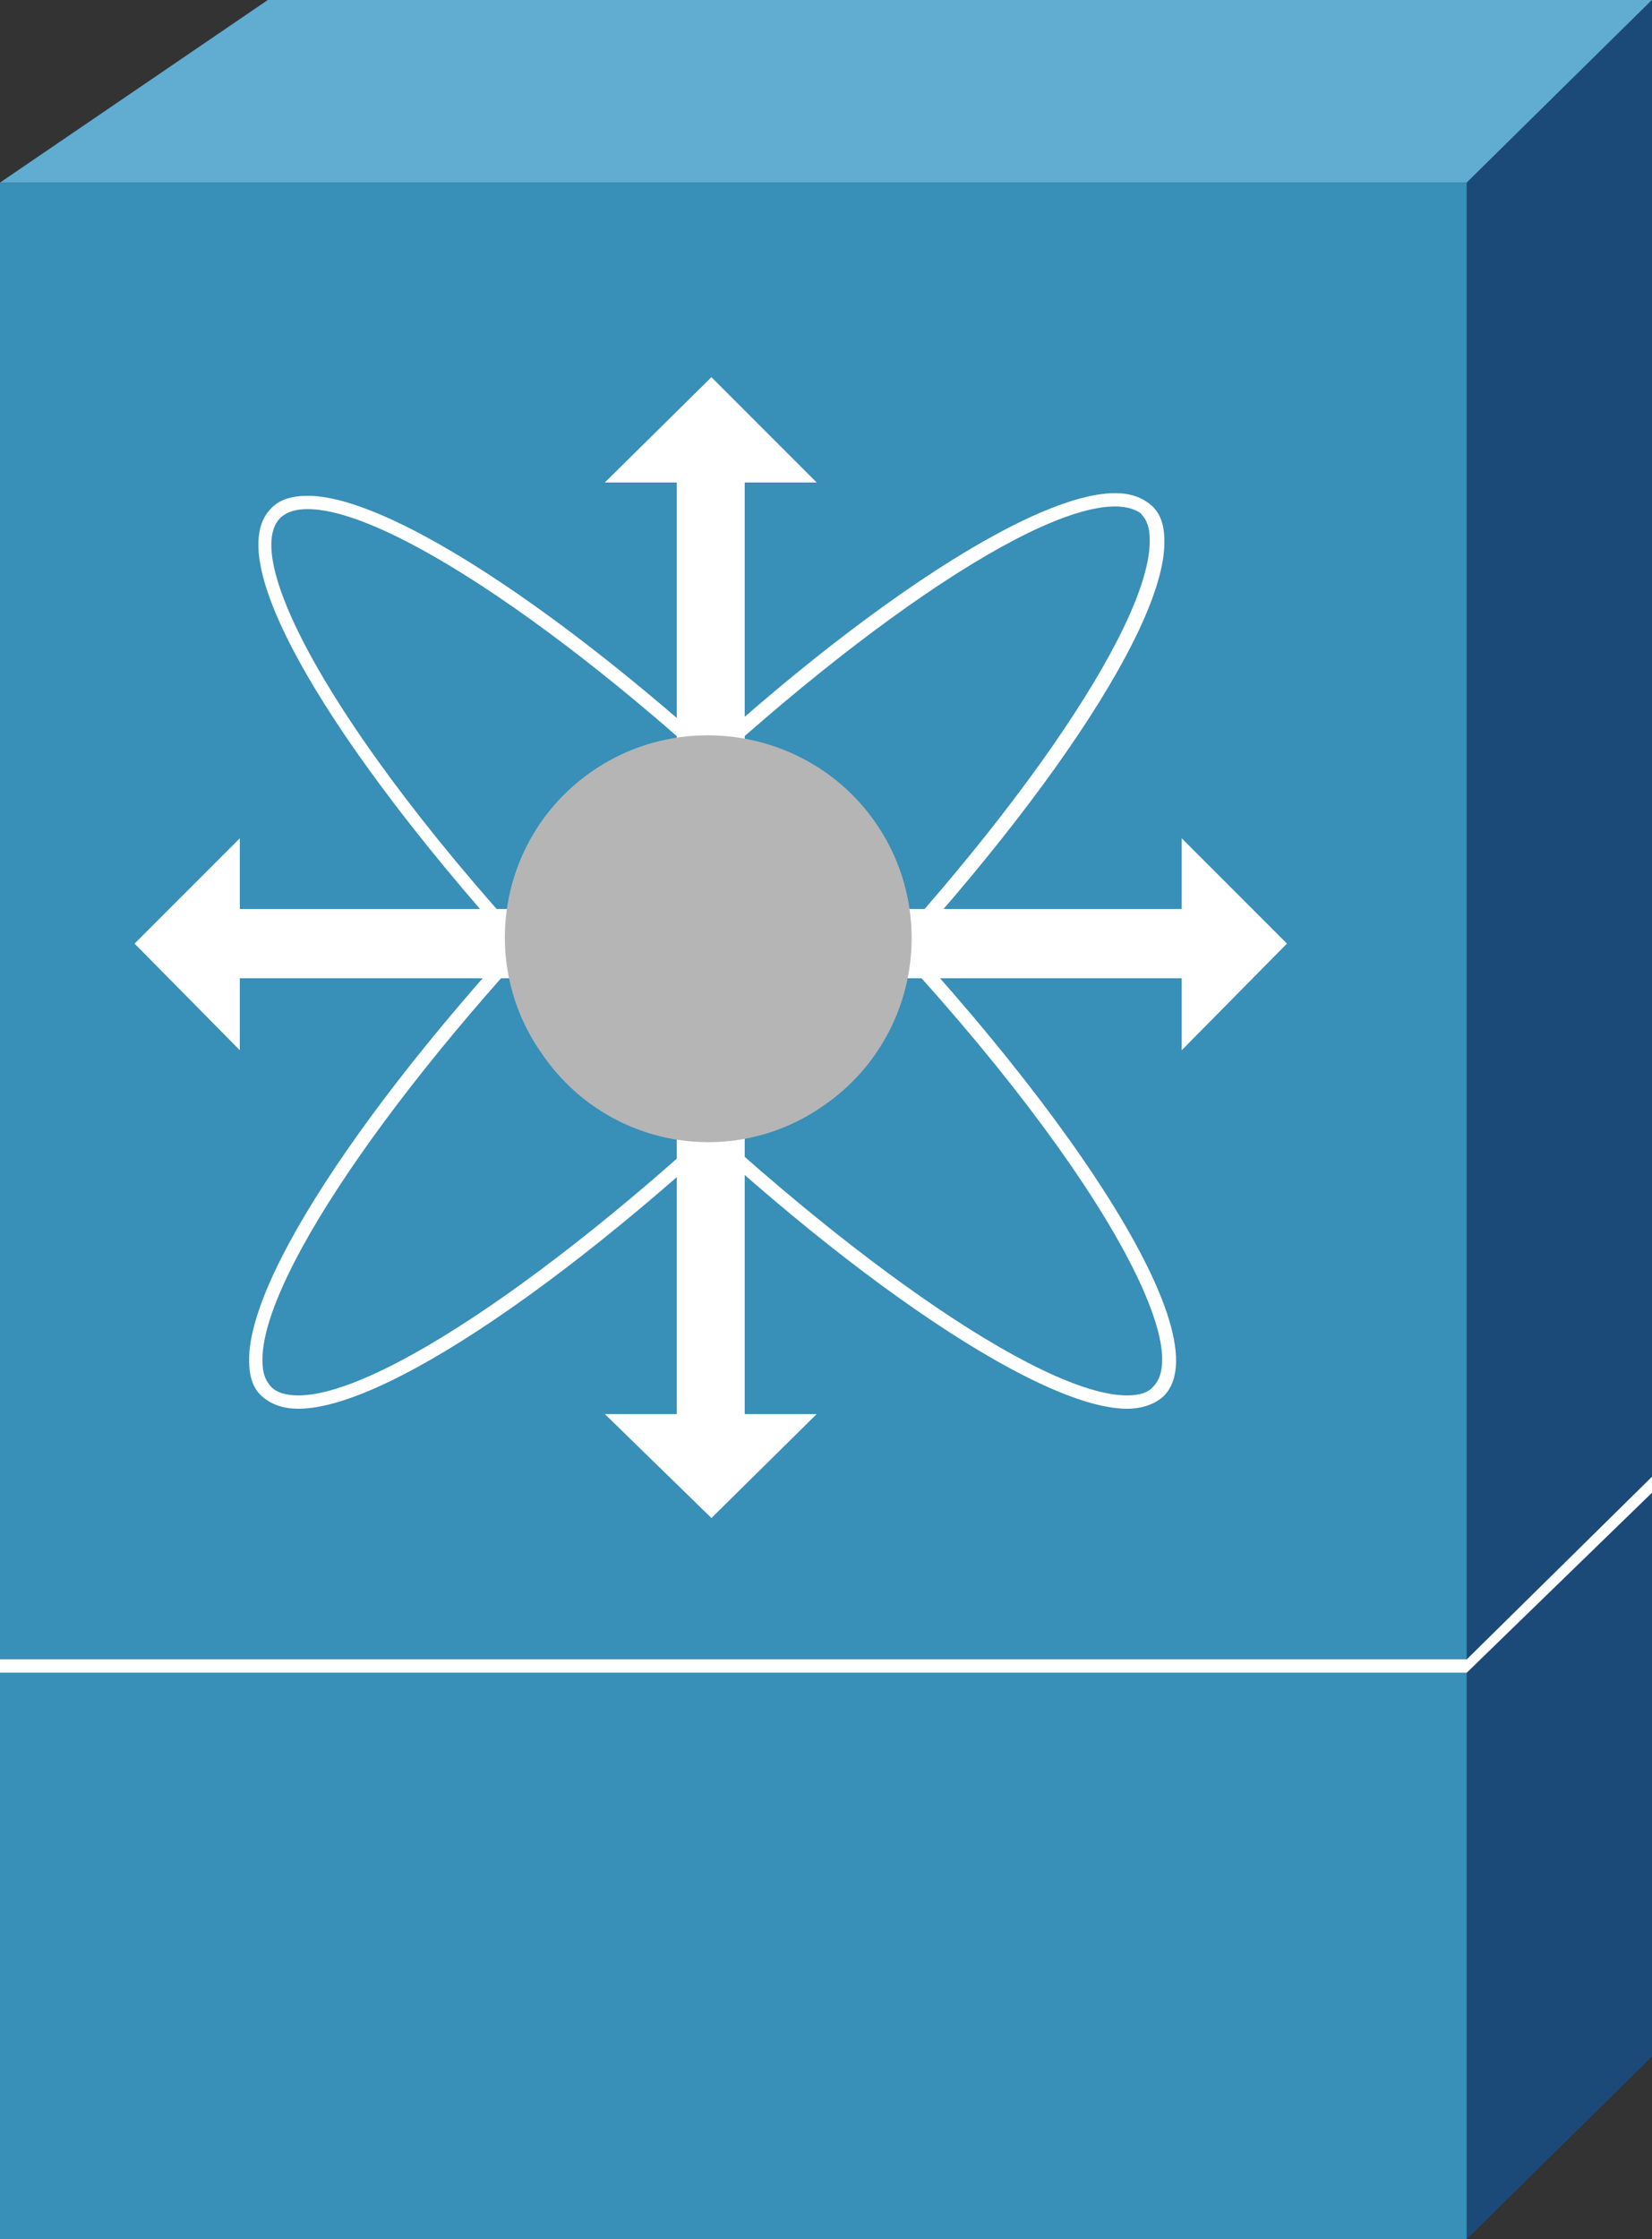
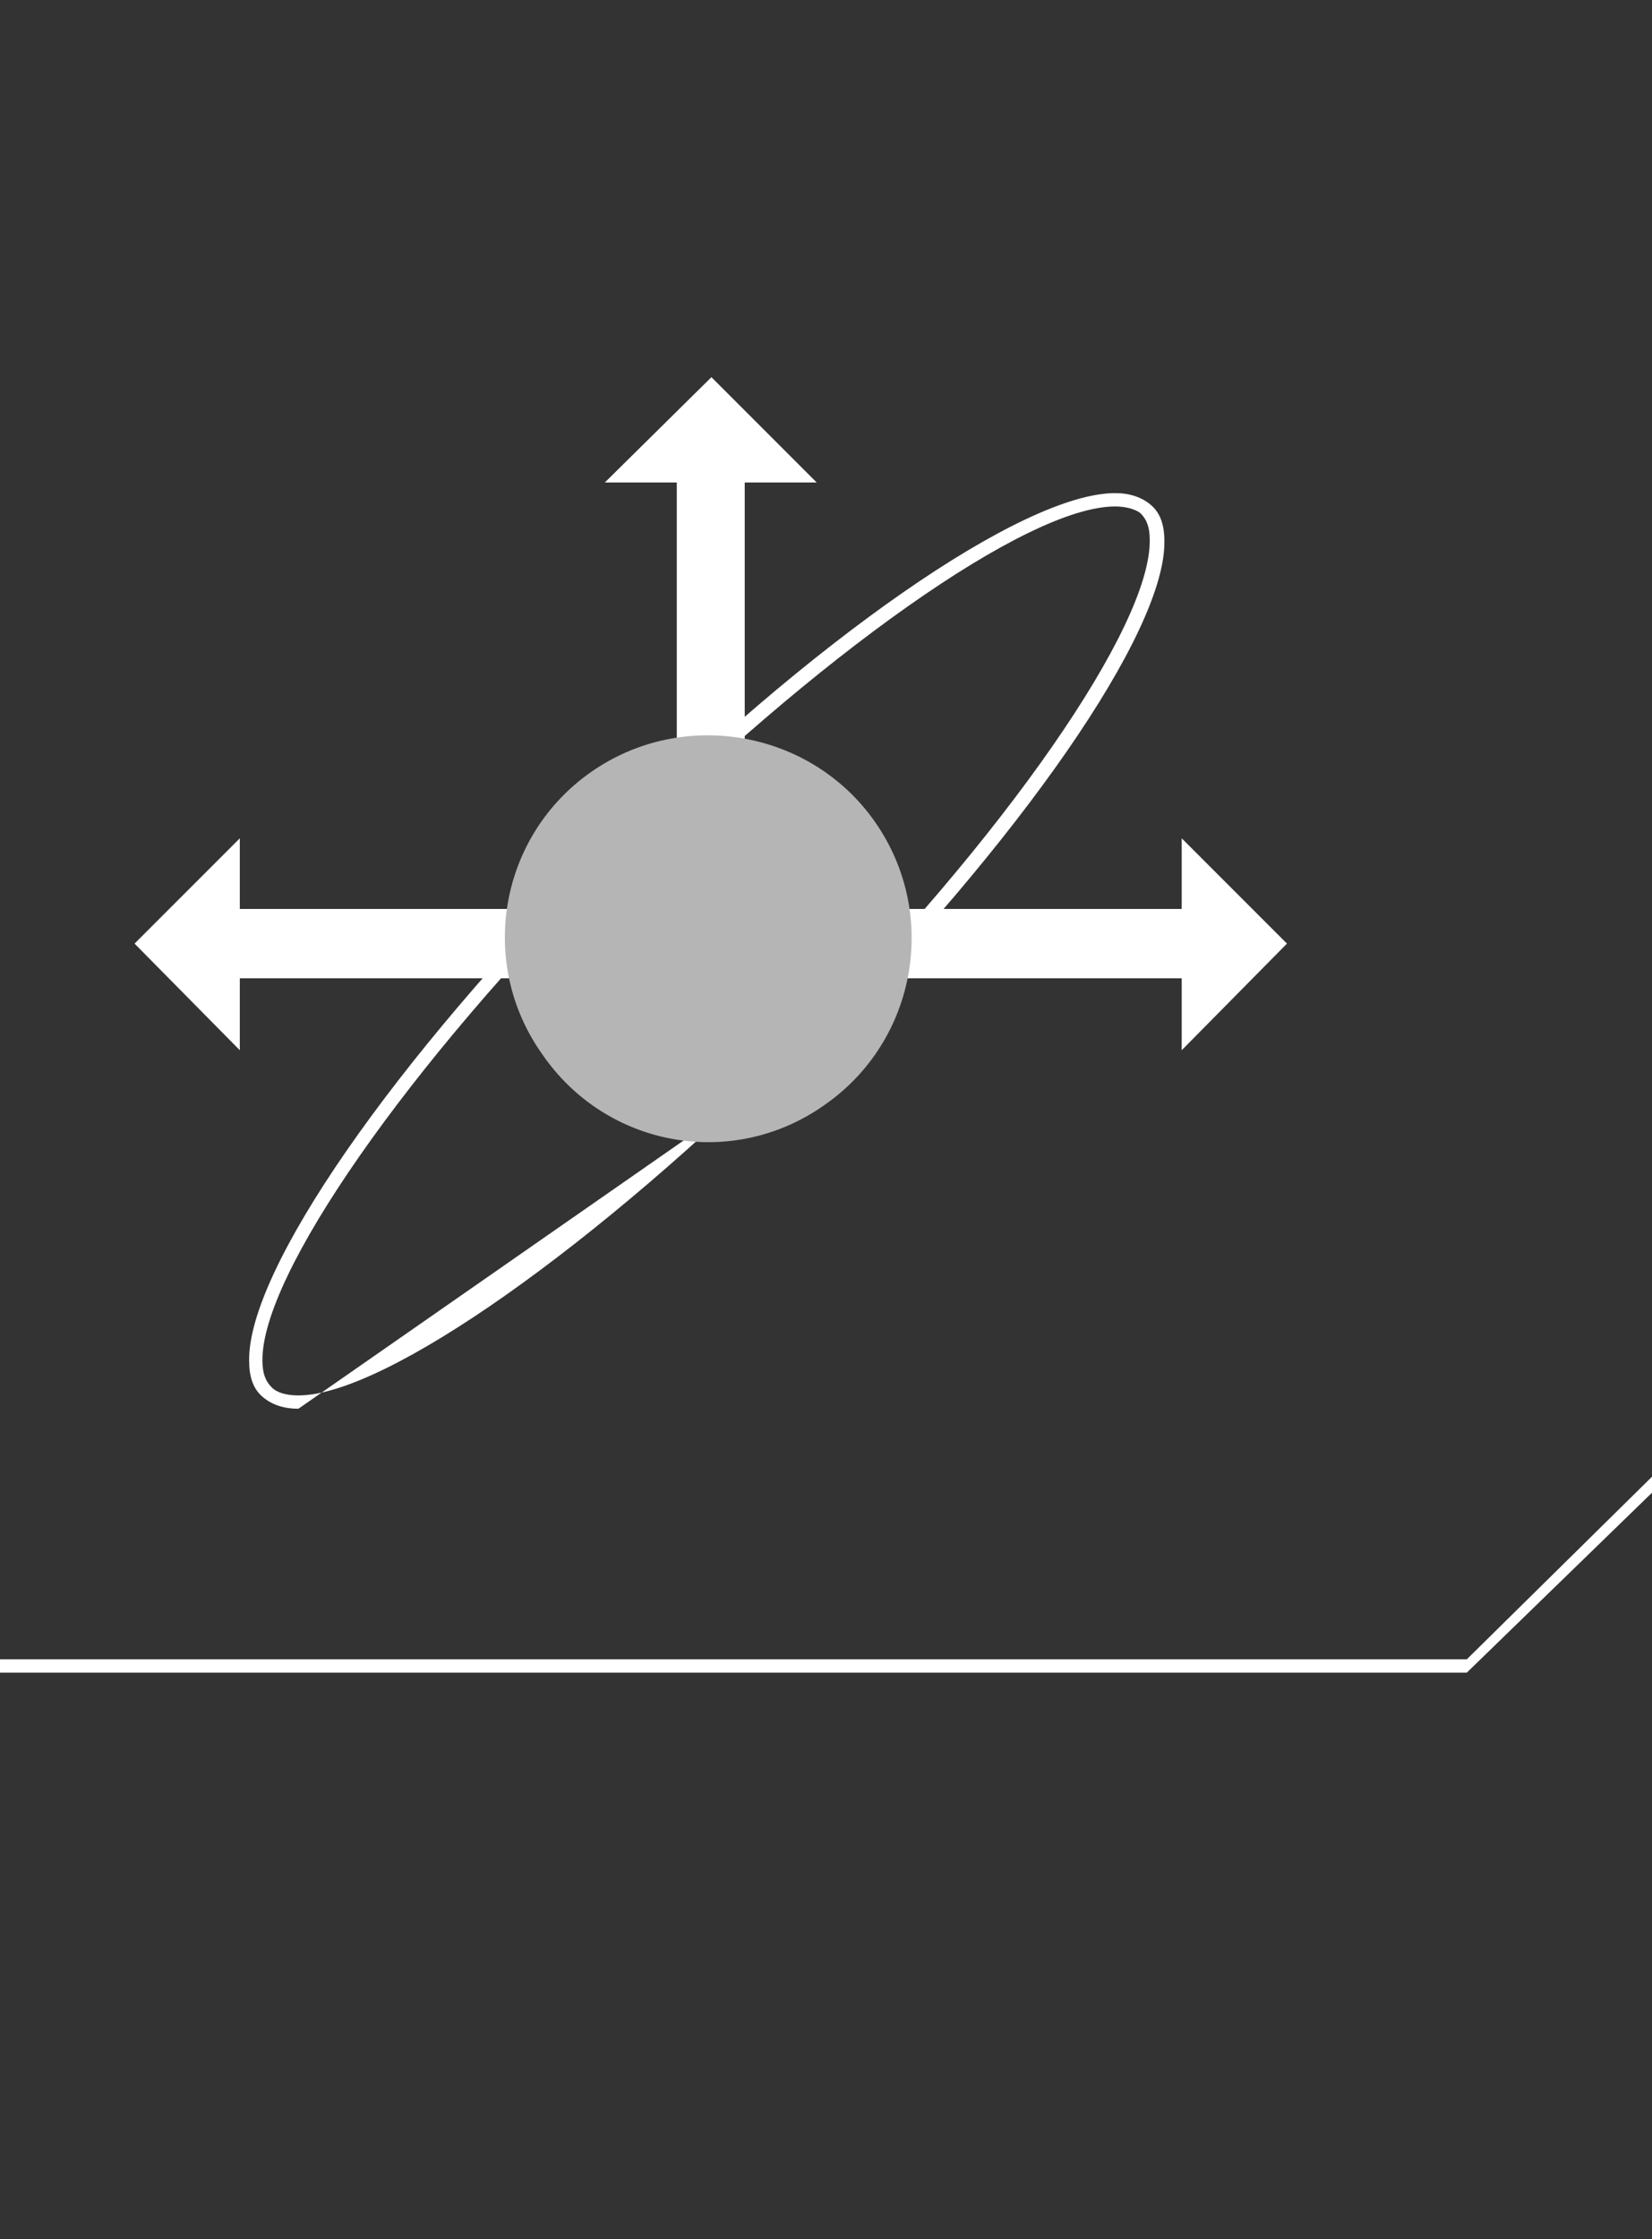
<svg xmlns="http://www.w3.org/2000/svg" version="1.1" x="0px" y="0px" width="124px" height="168px" viewBox="0 0 124 168" enable-background="new 0 0 124 168" xml:space="preserve">
  <rect x="0" y="0" width="124" height="168" fill="#333333" stroke="none" />
  <defs>
</defs>
-   <rect id="_x31_5_1_" y="13.7" fill="#388FB8" width="110.1" height="154.3" />
-   <polygon id="_x31_4_1_" fill="#61ACD1" points="20.1,0 0,13.7 110.1,13.7 124,0 " />
-   <polygon id="_x31_3_1_" fill="#1B4A78" points="124,154.3 124,0 110.1,13.7 110.1,168 " />
  <polygon id="_x31_2_1_" fill="#FFFFFF" points="110.1,125.5 0,125.5 0,124.5 110.1,124.5 124,110.8 124,112 " />
  <polygon id="_x37__1_" fill="#FFFFFF" points="39,68.2 18,68.2 18,62.9 10.1,70.8 18,78.8 18,73.4 39,73.4 " />
-   <polygon id="_x36__1_" fill="#FFFFFF" points="50.8,85.2 50.8,106.1 45.4,106.1 53.4,113.9 61.3,106.1 55.9,106.1 55.9,85.2 " />
  <polygon id="_x35__1_" fill="#FFFFFF" points="50.8,57 50.8,36.2 45.4,36.2 53.4,28.3 61.3,36.2 55.9,36.2 55.9,57 " />
  <polygon id="_x34__1_" fill="#FFFFFF" points="67.8,73.4 88.7,73.4 88.7,78.8 96.6,70.8 88.7,62.9 88.7,68.2 67.8,68.2 " />
-   <path id="_x33__1_" fill="#FFFFFF" d="M84.6,105.7c-6.8,0-22.6-10.9-38.2-26.4C29.9,62.9,15.6,43.1,20.3,38.2c0.6-0.7,1.6-1,2.8-1  c6.8,0,22.6,10.9,38.2,26.4c16.5,16.3,30.7,36.2,26.1,41.1C86.8,105.3,85.8,105.7,84.6,105.7z M23.1,38.2c-0.9,0-1.6,0.2-2.1,0.7  c-3.3,3.5,6.4,20.2,26.1,39.7c15.3,15.1,31,26.1,37.5,26.1c0.9,0,1.6-0.2,2-0.7c3.3-3.5-6.4-20.2-26.1-39.7  C45.4,49.2,29.6,38.2,23.1,38.2z" />
-   <path id="_x32__1_" fill="#FFFFFF" d="M22.4,105.7c-1.1,0-2-0.3-2.7-0.9c-0.7-0.6-1-1.5-1-2.7c-0.1-6.8,10.8-22.5,26.5-38.3  C60.9,48,76.8,37,83.7,37c1.1,0,2,0.3,2.7,0.9c0.7,0.6,1,1.5,1,2.7c0.1,6.8-10.8,22.5-26.5,38.3C45.1,94.6,29.3,105.7,22.4,105.7z   M83.7,38c-6.6,0-22.4,11.2-37.8,26.6c-15.3,15.3-26.3,31.1-26.2,37.5c0,0.9,0.2,1.5,0.7,2c0.4,0.4,1.1,0.6,2,0.6  c6.5,0,22.4-11.2,37.8-26.6C75.4,62.8,86.4,47,86.3,40.5c0-0.9-0.2-1.5-0.7-2C85.2,38.2,84.5,38,83.7,38z" />
+   <path id="_x32__1_" fill="#FFFFFF" d="M22.4,105.7c-1.1,0-2-0.3-2.7-0.9c-0.7-0.6-1-1.5-1-2.7c-0.1-6.8,10.8-22.5,26.5-38.3  C60.9,48,76.8,37,83.7,37c1.1,0,2,0.3,2.7,0.9c0.7,0.6,1,1.5,1,2.7c0.1,6.8-10.8,22.5-26.5,38.3z   M83.7,38c-6.6,0-22.4,11.2-37.8,26.6c-15.3,15.3-26.3,31.1-26.2,37.5c0,0.9,0.2,1.5,0.7,2c0.4,0.4,1.1,0.6,2,0.6  c6.5,0,22.4-11.2,37.8-26.6C75.4,62.8,86.4,47,86.3,40.5c0-0.9-0.2-1.5-0.7-2C85.2,38.2,84.5,38,83.7,38z" />
  <path id="_x31__1_" fill="#B5B5B5" d="M61.9,82.9c6.9-4.8,8.6-14.3,3.8-21.2c-4.8-6.9-14.4-8.6-21.3-3.8c-6.9,4.8-8.6,14.3-3.7,21.2  C45.5,86.1,55,87.8,61.9,82.9z" />
</svg>